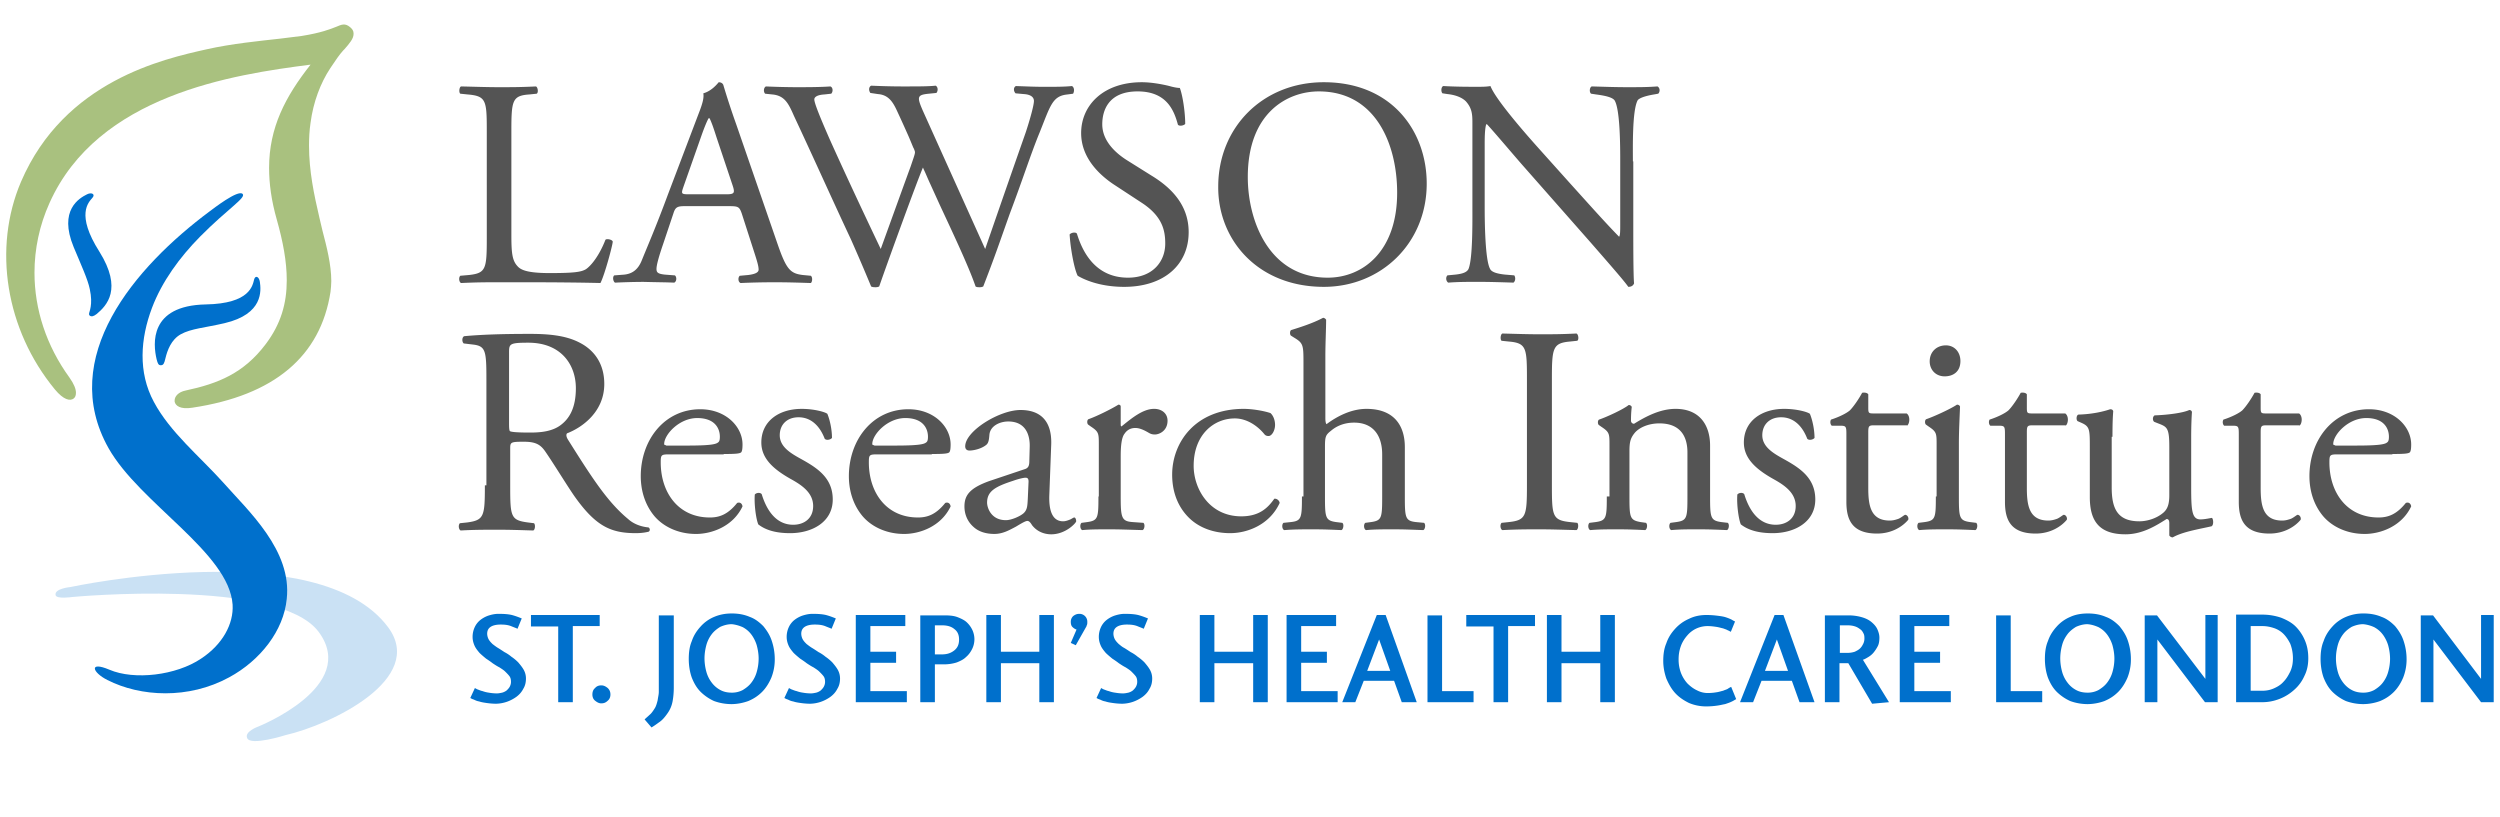
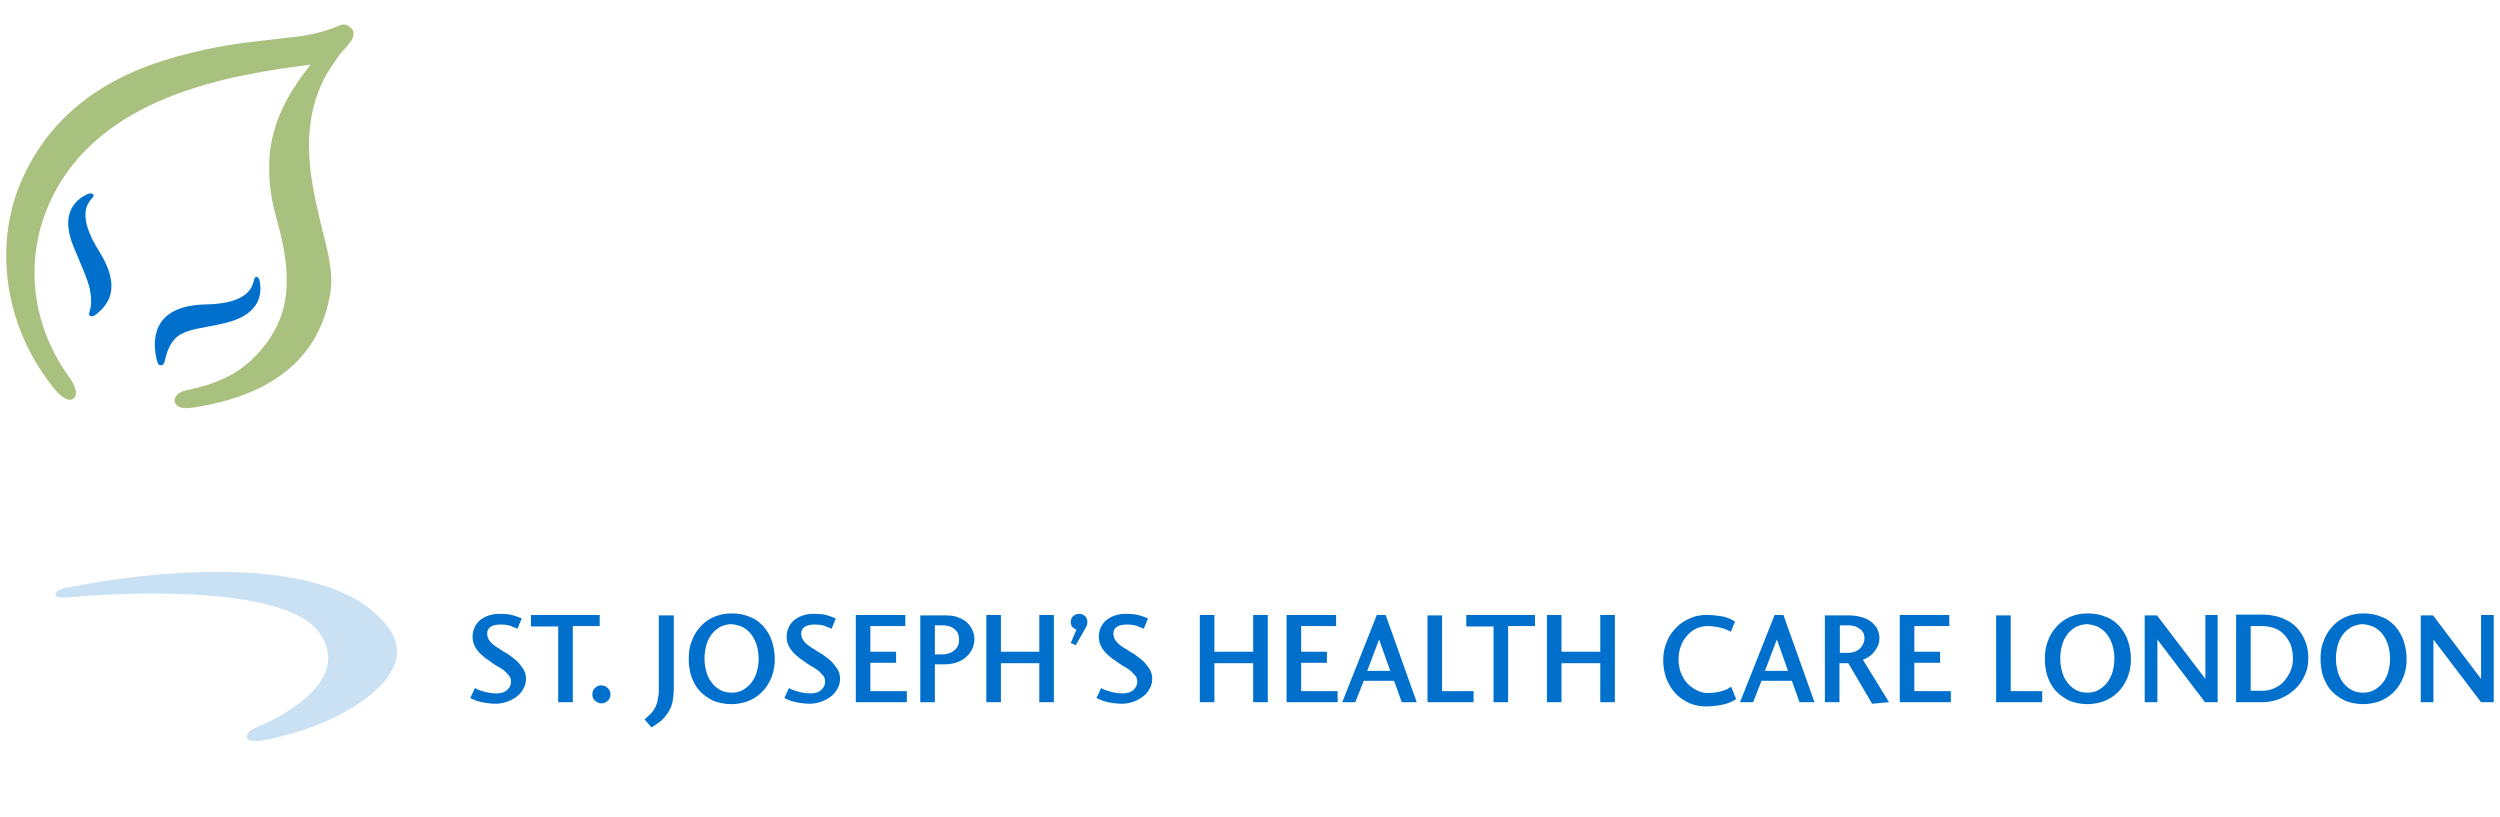
<svg xmlns="http://www.w3.org/2000/svg" width="306" height="100" fill="none">
  <path fill="#0070cc" d="M57.563 85.435c.095.046.235.141.423.187.188.093.376.187.658.234.282.094.564.141.893.187a8.459 8.459 0 0 0 1.175.094 4.34 4.34 0 0 0 1.316-.234 4.589 4.589 0 0 0 1.175-.61c.376-.28.658-.607.846-.982.234-.373.328-.797.328-1.263a2.168 2.168 0 0 0-.282-1.077c-.188-.329-.423-.61-.658-.89a5.595 5.595 0 0 0-.845-.702 4.41 4.41 0 0 0-.846-.562c-.283-.187-.565-.375-.799-.514-.235-.141-.47-.329-.658-.47-.188-.186-.329-.327-.47-.561a1.546 1.546 0 0 1-.188-.702c0-.375.14-.655.423-.843.282-.187.706-.281 1.222-.281.517 0 .893.047 1.268.187.33.142.611.234.8.328l.517-1.264c-.235-.094-.565-.234-1.035-.373-.47-.141-1.033-.189-1.832-.189-.424 0-.846.094-1.269.234a3.392 3.392 0 0 0-.988.563 2.452 2.452 0 0 0-.657.889 2.814 2.814 0 0 0-.235 1.123c0 .422.094.75.235 1.077.141.327.376.609.61.89.236.234.518.468.8.702.283.187.564.374.799.561.282.188.564.375.847.515.281.188.516.328.703.515.189.188.377.375.518.562.14.188.188.422.188.703 0 .186-.047.374-.14.561-.095.187-.236.328-.377.468a1.593 1.593 0 0 1-.565.283c-.234.045-.423.092-.657.092a5.95 5.95 0 0 1-.988-.093 3.535 3.535 0 0 1-.751-.188c-.235-.046-.423-.141-.565-.187-.14-.047-.28-.142-.375-.188zm7.472-8.754h3.29v9.27h1.787v-9.317h3.29v-1.359h-8.413v1.406zm7.802 7.536c-.235.188-.329.469-.329.796 0 .28.094.562.329.75.235.187.47.327.752.327.328 0 .564-.094.8-.327.234-.188.328-.47.328-.75 0-.327-.094-.561-.329-.796-.236-.187-.47-.328-.8-.328-.281 0-.564.094-.751.328zm9.588-8.894h-1.787v9.363c0 .327-.094.655-.141 1.03-.094.374-.188.702-.329.937-.235.373-.423.655-.657.842-.189.187-.424.374-.611.561l.846.983c.235-.141.516-.328.892-.608.376-.235.706-.609 1.034-1.077.376-.514.565-1.03.659-1.545a9.545 9.545 0 0 0 .14-1.592v-8.894zm4.98.187a4.59 4.59 0 0 0-1.643 1.17c-.471.515-.847 1.079-1.082 1.78-.282.655-.376 1.404-.376 2.2 0 .842.14 1.638.376 2.294.282.701.61 1.263 1.08 1.732a5.694 5.694 0 0 0 1.646 1.123 6.27 6.27 0 0 0 2.115.375c.705 0 1.41-.141 2.067-.375.658-.28 1.175-.608 1.693-1.123.47-.469.845-1.077 1.127-1.732a6.041 6.041 0 0 0 .423-2.295 7.04 7.04 0 0 0-.376-2.246c-.235-.703-.61-1.264-1.033-1.78-.471-.467-.988-.889-1.646-1.123-.657-.28-1.363-.421-2.208-.421-.799 0-1.504.141-2.162.421zm3.526 1.264c.423.235.752.515 1.034.89.282.374.516.842.657 1.31.141.515.235 1.077.235 1.639a5.989 5.989 0 0 1-.235 1.638 3.807 3.807 0 0 1-.658 1.31c-.282.376-.657.656-1.033.89a2.794 2.794 0 0 1-1.364.329c-.517 0-.987-.094-1.409-.328a3.164 3.164 0 0 1-1.034-.89 3.824 3.824 0 0 1-.658-1.311 6.27 6.27 0 0 1-.235-1.638c0-.61.094-1.17.235-1.686a3.85 3.85 0 0 1 .658-1.31c.282-.374.658-.656 1.034-.89.423-.187.892-.327 1.41-.327.47.046.94.187 1.363.374zm5.075 8.66c.094.047.235.141.423.187.188.094.376.188.658.235.283.094.564.141.893.187a8.459 8.459 0 0 0 1.175.094 4.34 4.34 0 0 0 1.316-.234 4.589 4.589 0 0 0 1.174-.61c.377-.28.659-.607.846-.982.235-.373.33-.797.33-1.263 0-.376-.095-.75-.282-1.077-.189-.329-.424-.61-.659-.89a5.56 5.56 0 0 0-.845-.702 4.416 4.416 0 0 0-.846-.562c-.283-.187-.565-.375-.799-.514-.235-.141-.47-.329-.658-.47-.188-.186-.329-.327-.47-.561a1.547 1.547 0 0 1-.188-.702c0-.375.142-.655.423-.843.282-.187.706-.281 1.222-.281.517 0 .893.047 1.27.187.328.142.61.234.798.328l.517-1.264c-.235-.094-.565-.234-1.035-.373-.47-.141-1.033-.189-1.832-.189-.424 0-.846.094-1.269.234a3.392 3.392 0 0 0-.988.563 2.452 2.452 0 0 0-.657.889 2.814 2.814 0 0 0-.235 1.123c0 .422.094.75.235 1.077.141.327.376.609.61.89.236.234.518.468.8.702.283.187.564.374.799.561.282.188.564.375.847.515.281.188.516.328.703.515.189.188.376.375.518.562.14.188.188.422.188.703 0 .186-.047.374-.141.561-.094.187-.235.328-.376.468a1.593 1.593 0 0 1-.565.283c-.235.045-.423.092-.657.092a5.95 5.95 0 0 1-.988-.093 3.536 3.536 0 0 1-.751-.188c-.235-.046-.424-.141-.565-.187-.14-.047-.28-.142-.375-.188l-.564 1.218zm14.992-.842h-4.465v-3.464h3.149V79.77h-3.149v-3.136h4.277v-1.359h-6.062V85.95h6.25zm3.431 1.358v-4.635h1.175a5.071 5.071 0 0 0 1.504-.234c.47-.187.846-.373 1.127-.656.33-.28.565-.608.752-.983.189-.373.282-.796.282-1.217a2.762 2.762 0 0 0-.234-1.076 3.092 3.092 0 0 0-.659-.937c-.282-.28-.657-.468-1.128-.655-.47-.188-.987-.234-1.597-.234h-3.008v10.626h1.786zm0-5.852V76.54h.892c.611 0 1.129.14 1.505.469.376.28.563.701.563 1.263 0 .609-.187 1.03-.61 1.358-.423.327-.893.468-1.504.468zm12.783 5.852h1.785V75.276h-1.785v4.495h-4.7v-4.495h-1.786v10.675h1.786v-4.777h4.7zm4.464-6.977 1.27-2.246c.046-.047.046-.14.093-.234.048-.093.048-.234.048-.375a.958.958 0 0 0-.987-.983c-.283 0-.518.094-.753.283a.949.949 0 0 0-.282.7c0 .234.048.47.189.61.14.14.328.28.516.327l-.705 1.638.611.282zm2.538 6.463c.094.045.235.141.423.186.188.093.376.187.659.234.28.094.563.141.892.187a8.459 8.459 0 0 0 1.175.094 4.335 4.335 0 0 0 1.316-.234 4.638 4.638 0 0 0 1.174-.61c.377-.28.659-.607.846-.982.235-.373.33-.797.33-1.263 0-.376-.095-.75-.282-1.077-.189-.329-.424-.61-.659-.89a5.545 5.545 0 0 0-.845-.702 4.383 4.383 0 0 0-.846-.562c-.283-.187-.564-.375-.799-.514-.282-.141-.47-.329-.658-.47-.188-.186-.329-.327-.47-.561a1.549 1.549 0 0 1-.188-.702c0-.375.14-.655.423-.843.282-.187.705-.281 1.222-.281s.893.047 1.27.187c.328.142.61.234.798.328l.517-1.264c-.235-.094-.565-.234-1.035-.373-.47-.141-1.033-.189-1.832-.189-.423 0-.846.094-1.269.234a3.373 3.373 0 0 0-.987.563 2.443 2.443 0 0 0-.658.889 2.814 2.814 0 0 0-.235 1.123c0 .422.094.75.235 1.077.141.327.376.609.61.89.236.234.518.468.8.702.282.187.564.374.799.561.282.188.563.375.846.515.282.188.517.328.704.515.189.188.376.375.518.562.14.188.188.422.188.703 0 .186-.047.374-.141.561-.094.187-.235.328-.376.468a1.593 1.593 0 0 1-.565.283c-.235.045-.422.092-.657.092-.376 0-.705-.047-.987-.093a3.529 3.529 0 0 1-.752-.188c-.235-.046-.422-.141-.564-.187-.14-.047-.282-.142-.376-.188zm19.174.514h1.787V75.274h-1.787v4.495h-4.746v-4.493h-1.786v10.675h1.786v-4.777h4.746zm10.34-1.358h-4.465v-3.464h3.149V79.77h-3.149v-3.136h4.277v-1.359h-6.063V85.95h6.251zm6.438-2.48h-2.82l1.457-3.84zm-3.243 1.216h3.713l.94 2.621h1.833l-3.806-10.674h-1.082l-4.23 10.675h1.599l1.033-2.621zm9.588-8.005h-1.786v10.626h5.64v-1.357h-3.854zm3.007 1.357h3.29v9.27h1.787v-9.316h3.29v-1.359h-8.413v1.406h.046zm16.355 9.27h1.787V75.276h-1.787v4.495h-4.746v-4.495h-1.786v10.675h1.786v-4.777h4.746zm16.026-1.873c-.141.047-.282.141-.423.234-.14.094-.375.14-.564.235-.235.046-.47.14-.798.186a6.445 6.445 0 0 1-1.035.094 2.793 2.793 0 0 1-1.363-.328c-.422-.187-.846-.514-1.174-.843a4.111 4.111 0 0 1-.8-1.31 4.626 4.626 0 0 1-.281-1.638c0-.61.094-1.125.281-1.639.189-.514.47-.937.8-1.31a3.232 3.232 0 0 1 1.128-.843 3.324 3.324 0 0 1 1.315-.282c.423 0 .753.047 1.081.094.329.047.611.141.846.188.235.094.423.14.564.234.14.046.282.14.376.187l.517-1.264a4.272 4.272 0 0 1-.423-.234 5.527 5.527 0 0 0-.705-.281c-.282-.094-.611-.141-.986-.188a11.083 11.083 0 0 0-1.363-.094c-.8 0-1.505.142-2.163.47a4.89 4.89 0 0 0-1.692 1.216c-.47.514-.845 1.077-1.08 1.78-.283.655-.376 1.404-.376 2.153 0 .748.14 1.452.376 2.154.282.655.61 1.263 1.08 1.778.47.514 1.035.89 1.692 1.217a5.398 5.398 0 0 0 2.163.421 9.3 9.3 0 0 0 1.268-.094c.376-.046.705-.14.987-.186.282-.094.565-.188.752-.281.235-.094.423-.234.611-.328zm6.955-1.966h-2.82l1.457-3.84zm-3.242 1.217h3.712l.94 2.621h1.833l-3.806-10.674h-1.08L212.98 85.95h1.598l1.034-2.621zm9.587-3.418v-3.37h.94c.376 0 .658.047.94.14.282.094.47.235.658.374.188.141.282.329.376.516.093.187.093.421.093.608 0 .188-.046.421-.14.609-.095.187-.188.374-.376.561-.188.188-.376.283-.658.422a2.831 2.831 0 0 1-.94.141h-.893zm6.016 6.039-3.196-5.196c.187-.046.423-.188.658-.328.235-.14.47-.327.658-.561a4.56 4.56 0 0 0 .517-.797c.14-.28.187-.655.187-1.028 0-.329-.094-.655-.235-.984-.14-.328-.376-.61-.704-.89-.329-.28-.705-.468-1.175-.608a5.807 5.807 0 0 0-1.645-.234h-2.914v10.626h1.786v-4.775h1.081l2.914 4.963zm7.566-1.357h-4.465v-3.464h3.15V79.77h-3.15v-3.136h4.277v-1.359h-6.063V85.95h6.251zm7.332-9.27h-1.787V85.95h5.64v-1.357h-3.853zm7.284.188a4.582 4.582 0 0 0-1.645 1.17c-.47.515-.845 1.079-1.081 1.78-.282.655-.375 1.404-.375 2.2 0 .842.14 1.638.375 2.294.282.701.61 1.263 1.081 1.732a5.688 5.688 0 0 0 1.645 1.123 6.275 6.275 0 0 0 2.115.375 6.22 6.22 0 0 0 2.068-.375c.657-.28 1.174-.608 1.691-1.123.47-.469.846-1.077 1.129-1.732a6.06 6.06 0 0 0 .422-2.295 7.04 7.04 0 0 0-.376-2.246c-.235-.703-.611-1.264-1.033-1.78-.47-.467-.987-.889-1.646-1.123-.657-.28-1.363-.421-2.209-.421-.846 0-1.55.141-2.161.421zm3.478 1.264c.422.235.751.515 1.033.89.283.374.518.842.659 1.31.14.515.235 1.077.235 1.639a5.989 5.989 0 0 1-.235 1.638 3.807 3.807 0 0 1-.659 1.31c-.282.376-.657.656-1.033.89a2.793 2.793 0 0 1-1.363.329c-.517 0-.987-.094-1.41-.328a3.16 3.16 0 0 1-1.034-.89 3.823 3.823 0 0 1-.658-1.311 6.267 6.267 0 0 1-.235-1.638c0-.61.094-1.17.235-1.686.14-.514.376-.936.658-1.31.281-.374.657-.656 1.033-.89.424-.187.894-.327 1.41-.327.518.046.94.187 1.364.374zm13.065-1.452v7.773l-5.922-7.772h-1.504v10.626h1.551v-7.677l5.828 7.677h1.55V75.276h-1.503v.048zm3.76 10.627h3.195c.752 0 1.457-.14 2.162-.42a5.777 5.777 0 0 0 1.785-1.124 4.857 4.857 0 0 0 1.222-1.684c.33-.655.47-1.36.47-2.155 0-.842-.14-1.545-.422-2.2a5.32 5.32 0 0 0-1.128-1.686c-.47-.468-1.081-.796-1.786-1.076a7.19 7.19 0 0 0-2.303-.375H273.7zm1.785-1.357v-7.959h1.457c.47 0 .94.094 1.363.234a3.03 3.03 0 0 1 1.174.703c.33.328.611.75.846 1.217a4.99 4.99 0 0 1 .33 1.778c0 .61-.094 1.124-.33 1.64-.235.467-.47.889-.846 1.264-.328.374-.75.608-1.174.796a3.327 3.327 0 0 1-1.316.28h-1.504zm11.656-9.082a4.585 4.585 0 0 0-1.646 1.17c-.47.515-.846 1.079-1.08 1.78-.283.655-.377 1.404-.377 2.2 0 .842.142 1.638.376 2.294.283.701.611 1.263 1.081 1.732a5.693 5.693 0 0 0 1.646 1.123 6.269 6.269 0 0 0 2.114.375 6.21 6.21 0 0 0 2.067-.375c.659-.28 1.176-.608 1.693-1.123.47-.469.846-1.077 1.127-1.732a6.041 6.041 0 0 0 .424-2.295 7.04 7.04 0 0 0-.376-2.246c-.235-.703-.611-1.264-1.035-1.78-.47-.467-.987-.889-1.644-1.123-.658-.28-1.363-.421-2.209-.421a5.394 5.394 0 0 0-2.161.421zm3.477 1.264c.423.235.752.515 1.034.89.281.374.516.842.658 1.31.14.515.234 1.077.234 1.639a5.989 5.989 0 0 1-.234 1.638 3.823 3.823 0 0 1-.658 1.31c-.282.376-.658.656-1.034.89a2.79 2.79 0 0 1-1.363.329c-.516 0-.987-.094-1.41-.328a3.164 3.164 0 0 1-1.034-.89 3.84 3.84 0 0 1-.657-1.311 6.267 6.267 0 0 1-.235-1.638c0-.61.093-1.17.235-1.686a3.85 3.85 0 0 1 .657-1.31c.282-.374.658-.656 1.034-.89.423-.187.894-.327 1.41-.327a4.184 4.184 0 0 1 1.363.374zm13.065-1.452v7.773l-5.875-7.772h-1.503v10.626h1.55v-7.677l5.828 7.677h1.55V75.276h-1.55v.048z" />
  <path fill="#cae1f4" d="M34.957 89.976c5.545-1.264 17.248-6.882 12.548-13.201C39 65.305 8.592 71.859 8.592 71.859s-1.974.187-1.786.983c.095.515 2.021.234 2.021.234s25.19-2.388 30.172 4.26c4.98 6.694-7.425 11.61-7.425 11.61s-1.693.608-1.317 1.405c.424.983 4.7-.375 4.7-.375z" />
-   <path fill="#0070cc" d="M27.296 59.032c-2.866-3.183-6.485-6.133-8.458-9.83-1.974-3.653-1.646-7.772-.235-11.518 1.222-3.23 3.383-6.18 5.873-8.707 3.431-3.464 5.686-4.775 5.218-5.243-.565-.562-3.666 1.872-3.995 2.107-9.259 6.88-18.658 17.928-12.407 29.025 3.806 6.74 14.756 12.779 15.18 19.145.14 2.341-1.222 4.87-3.855 6.602-3.054 2.06-8.176 2.667-11.23 1.357-2.54-1.077-2.116.327-.237 1.264 4.043 2.06 9.917 2.387 14.898-.328 3.807-2.06 6.674-5.711 7.05-9.598.658-5.945-4.7-10.767-7.802-14.277z" />
  <path fill="#0070cc" d="M9.016 30.241c.94 2.248 1.739 3.98 1.974 5.15.423 1.966-.094 2.762-.094 3.043 0 .093.047.187.141.233.141.094.375.094.799-.233 1.222-1.03 3.196-3.043.328-7.631-2.913-4.588-1.315-6.04-.845-6.601.376-.421-.094-.703-.659-.421-.94.467-3.524 1.92-1.644 6.46Zm18.468 9.316c-2.397.561-4.088.655-5.358 1.358-1.174.655-1.644 1.966-1.879 2.949-.141.609-.235.842-.565.842-.282 0-.376-.187-.517-.749-.423-1.824-.94-6.553 6.016-6.694 5.451-.094 5.734-2.341 5.922-3.044.141-.561.611-.373.705.283.141 1.029.47 3.932-4.324 5.055z" />
  <path fill="#a9c17f" d="M43.275 4.073c0-.28-.14-.514-.423-.75-.61-.514-1.033-.327-1.691-.046-.705.28-1.88.75-4.23 1.123l-2.631.328c-2.491.282-5.922.609-9.023 1.31-5.219 1.171-17.39 3.84-22.701 16.2-3.479 8.145-1.88 18.116 4.135 25.42 1.082 1.31 1.88 1.451 2.304 1.122.187-.14.282-.373.282-.701 0-.469-.236-1.077-.8-1.873-2.82-3.886-4.276-8.333-4.276-12.828 0-2.902.61-5.805 1.833-8.519C11.976 11.61 28.519 9.13 38.012 7.912c-3.101 3.932-5.075 7.724-5.075 12.638 0 1.92.282 4.027.94 6.322.752 2.667 1.222 5.101 1.222 7.442 0 2.809-.706 5.337-2.585 7.819-2.68 3.558-5.828 4.82-9.776 5.663-.94.188-1.363.75-1.363 1.218v.142c.095.514.706.981 2.163.748 10.01-1.499 15.696-6.274 16.918-14.186.047-.42.094-.889.094-1.31 0-2.013-.565-4.214-1.081-6.18l-.376-1.591c-.657-2.809-1.268-5.712-1.268-8.802 0-.936.046-1.872.187-2.808.329-2.529 1.222-4.87 2.397-6.648l.188-.28c.47-.703.94-1.405 1.41-1.92l.14-.141c.66-.748 1.129-1.311 1.129-1.873v-.093Z" />
-   <path fill="#545454" d="M59.348 59.408c0 3.791-.093 4.26-2.162 4.54l-.893.093c-.234.235-.14.797.094.89 1.692-.093 3.008-.093 4.56-.093 1.456 0 2.678.046 4.322.094.235-.094.283-.703.094-.89l-.751-.093c-2.115-.282-2.163-.703-2.163-4.542v-4.541c0-.75.095-.797 1.692-.797 1.458 0 2.022.375 2.585 1.172 1.13 1.638 2.631 4.12 3.572 5.477 2.585 3.652 4.418 4.541 7.52 4.541.705 0 1.268-.094 1.597-.187.189-.141.141-.422-.046-.515-.988-.094-1.88-.468-2.49-1.03-2.492-2.06-4.372-4.962-7.286-9.598-.188-.28-.376-.655-.188-.889 1.833-.702 4.559-2.621 4.559-6.039 0-2.527-1.268-4.166-3.008-5.056-1.691-.89-3.806-1.077-6.063-1.077-3.57 0-6.062.094-8.082.283-.283.14-.283.701-.048.888l1.175.14c1.504.187 1.598.797 1.598 4.215v13.013zm2.96-16.293c0-1.028.095-1.169 2.35-1.169 4.043 0 5.828 2.715 5.828 5.57 0 2.481-.845 3.746-1.832 4.495-1.035.796-2.444.935-3.76.935-1.834 0-2.397-.092-2.49-.186-.096-.141-.096-.562-.096-1.17v-8.476zM88.58 55.57c1.505 0 2.022-.048 2.163-.234.094-.142.141-.422.141-.937 0-2.153-2.021-4.307-5.17-4.307-4.37 0-7.284 3.745-7.284 8.193 0 1.592.423 3.276 1.503 4.68 1.035 1.359 2.914 2.39 5.264 2.39 1.88 0 4.512-.891 5.686-3.372-.046-.328-.282-.562-.657-.422-1.128 1.405-2.162 1.78-3.337 1.78-3.9 0-6.016-3.09-6.016-6.742 0-.89.047-.983.988-.983h6.72zm-7.049-1.077c-.235 0-.235-.094-.235-.188.048-1.17 1.88-3.135 4.042-3.135s2.773 1.263 2.773 2.292c0 .47-.094.61-.235.703-.283.234-1.081.374-3.76.374H81.53zm16.59-4.446c-2.773 0-4.934 1.497-4.934 4.118 0 1.966 1.503 3.277 3.57 4.447 1.364.75 2.773 1.686 2.773 3.324 0 1.545-1.127 2.294-2.443 2.294-2.067 0-3.243-1.732-3.854-3.746-.187-.233-.657-.186-.846.048-.093 1.17.141 2.949.424 3.651.892.702 2.161 1.077 3.9 1.077 2.68 0 5.217-1.358 5.217-4.12 0-2.574-1.786-3.792-3.713-4.869-1.269-.701-2.773-1.498-2.773-2.994 0-1.31.893-2.202 2.303-2.202 1.504 0 2.585 1.03 3.196 2.621.187.235.704.141.893-.092 0-.984-.235-2.154-.565-2.95-.282-.234-1.644-.608-3.148-.608zm15.932 5.523c1.503 0 2.02-.048 2.162-.234.093-.142.14-.422.14-.937 0-2.153-2.02-4.307-5.17-4.307-4.37 0-7.283 3.745-7.283 8.193 0 1.592.422 3.276 1.504 4.68 1.033 1.359 2.914 2.39 5.263 2.39 1.88 0 4.511-.891 5.687-3.372-.048-.328-.282-.562-.659-.422-1.128 1.405-2.161 1.78-3.336 1.78-3.901 0-6.015-3.09-6.015-6.742 0-.89.046-.983.987-.983h6.72zm-7.05-1.077c-.235 0-.235-.094-.235-.188.047-1.17 1.88-3.135 4.042-3.135s2.773 1.263 2.773 2.292c0 .47-.094.61-.236.703-.28.234-1.08.374-3.76.374h-2.584zm14.052 4.4c-2.303.842-3.007 1.685-3.007 3.09 0 1.03.422 1.92 1.128 2.528.61.562 1.503.843 2.537.843s1.833-.469 2.632-.89c.705-.422 1.175-.702 1.41-.702.235 0 .423.28.564.514.61.797 1.504 1.124 2.35 1.124 1.785 0 3.055-1.404 3.055-1.592 0-.234-.094-.467-.235-.467-.094 0-.283.14-.47.233-.235.094-.565.234-.893.234-1.41 0-1.74-1.498-1.692-3.135l.235-6.274c.093-2.715-1.175-4.214-3.76-4.214s-6.768 2.576-6.768 4.448c0 .328.189.514.518.514.563 0 1.504-.232 2.067-.702.283-.233.329-.655.376-1.216.094-1.124 1.316-1.639 2.303-1.639 2.256 0 2.679 1.825 2.631 3.137l-.046 1.685c0 .562-.094.89-.611 1.03zm-.235 2.622c0-1.405 1.034-1.966 3.196-2.669.658-.234 1.27-.373 1.504-.373.235 0 .376.093.376.467l-.095 2.153c-.046.75-.046 1.265-.47 1.686-.375.374-1.503.89-2.208.89-1.833 0-2.303-1.545-2.303-2.154zm13.63-.75c0 2.622-.048 2.95-1.363 3.137l-.705.094c-.236.187-.189.796.094.89.94-.095 2.02-.095 3.336-.095 1.316 0 2.303.048 4.041.094.235-.094.33-.702.095-.89l-1.316-.093c-1.363-.094-1.457-.561-1.457-3.135v-4.917c0-1.217.094-2.294.47-2.763.282-.42.705-.701 1.316-.701.516 0 1.034.235 1.598.562.235.141.423.234.799.234.563 0 1.55-.469 1.55-1.686 0-.889-.704-1.451-1.644-1.451-1.363 0-2.726 1.124-3.995 2.154-.094-.047-.094-.141-.094-.327v-2.108c0-.14-.094-.233-.282-.233-.893.561-2.82 1.498-3.665 1.778-.189.094-.189.515-.048.655l.329.235c.987.656.987.842.987 2.246v6.322zm17.811-10.72c-6.016 0-8.788 4.167-8.788 8.052 0 2.341.846 4.12 2.114 5.337 1.27 1.217 3.055 1.825 4.982 1.825 2.115 0 4.84-1.028 6.063-3.698-.048-.328-.376-.561-.659-.514-.846 1.217-1.926 2.153-4.042 2.153-3.9 0-5.827-3.37-5.827-6.18 0-3.838 2.491-5.805 5.029-5.805 1.504 0 2.82.938 3.618 1.92.142.187.33.234.518.234.423 0 .798-.702.798-1.357 0-.61-.235-1.17-.564-1.452-.987-.328-2.396-.514-3.242-.514zm7.097 10.72c0 2.622-.048 2.997-1.363 3.137l-.894.094c-.234.187-.187.796.094.89 1.176-.095 2.256-.095 3.572-.095 1.316 0 2.303.048 3.431.094.235-.094.329-.749.094-.89l-.752-.093c-1.316-.186-1.363-.561-1.363-3.135v-6.087c0-1.264.094-1.451.752-1.966.658-.562 1.598-.984 2.82-.984 2.302 0 3.43 1.546 3.43 3.886v5.15c0 2.621-.047 2.949-1.363 3.136l-.704.094c-.235.187-.188.796.093.89.987-.095 2.068-.095 3.385-.095 1.316 0 2.303.048 3.618.094.235-.094.329-.702.094-.89l-.987-.093c-1.316-.141-1.363-.561-1.363-3.135v-6.04c0-2.528-1.222-4.681-4.7-4.681-1.832 0-3.571.889-4.887 1.872-.094-.094-.141-.373-.141-.703V43.63c0-1.592.094-3.418.094-4.495-.094-.14-.235-.234-.376-.234-1.316.703-3.008 1.217-3.9 1.498-.188.094-.188.61 0 .702l.375.235c1.08.655 1.128.89 1.128 2.995v16.434zm27.54-1.451c0 3.84-.095 4.355-2.21 4.588l-.893.094c-.235.234-.141.796.095.89 1.833-.095 3.055-.095 4.558-.095 1.504 0 2.679.048 4.511.094.235-.094.283-.749.094-.89l-.892-.093c-2.162-.234-2.209-.749-2.209-4.587V46.439c0-3.839.094-4.446 2.209-4.634l.892-.094c.236-.141.141-.796-.094-.89-1.832.095-3.054.095-4.511.095-1.457 0-2.773-.048-4.558-.094-.236.094-.283.749-.095.89l.893.093c2.162.187 2.21.796 2.21 4.634v12.875zm9.775 1.452c0 2.621-.048 2.949-1.364 3.136l-.752.094c-.235.187-.187.796.094.89 1.034-.095 2.115-.095 3.43-.095 1.318 0 2.304.048 3.29.094.236-.094.33-.702.095-.89l-.658-.093c-1.316-.234-1.363-.561-1.363-3.135V55.24c0-1.03.094-1.545.565-2.154.516-.702 1.691-1.264 3.1-1.264 2.492 0 3.432 1.498 3.432 3.559v5.384c0 2.621-.048 2.949-1.363 3.135l-.705.094c-.235.187-.189.796.094.89.987-.095 2.067-.095 3.383-.095 1.317 0 2.304.048 3.43.094.236-.094.33-.702.096-.89l-.8-.093c-1.316-.186-1.363-.561-1.363-3.135v-6.228c0-2.434-1.222-4.493-4.23-4.493-1.832 0-3.571.889-5.074 1.825a.369.369 0 0 1-.376-.374c0-.328 0-.89.093-1.686a.387.387 0 0 0-.376-.234c-.704.561-2.772 1.498-3.618 1.78-.189.093-.189.514-.048.655l.33.234c.986.655.986.842.986 2.248v6.272zm21.712-10.72c-2.773 0-4.935 1.498-4.935 4.12 0 1.965 1.504 3.276 3.572 4.446 1.363.75 2.772 1.686 2.772 3.324 0 1.545-1.127 2.294-2.444 2.294-2.067 0-3.242-1.732-3.853-3.746-.188-.233-.658-.186-.846.048-.094 1.17.141 2.949.423 3.651.893.702 2.162 1.077 3.901 1.077 2.679 0 5.217-1.358 5.217-4.12 0-2.574-1.787-3.792-3.714-4.869-1.268-.701-2.772-1.498-2.772-2.994 0-1.31.893-2.202 2.303-2.202 1.504 0 2.585 1.03 3.196 2.621.187.235.704.141.893-.092 0-.984-.236-2.154-.565-2.95-.281-.234-1.644-.608-3.148-.608zm15.039 2.06c.328-.234.422-1.17-.048-1.499h-4.041c-.611 0-.658-.047-.658-.702v-1.637c-.141-.234-.564-.234-.752-.187-.376.702-1.034 1.685-1.504 2.153-.376.328-1.268.797-2.303 1.124-.14.234-.094.608.094.75h1.034c.705 0 .752.093.752 1.029v8.287c0 2.153.658 3.885 3.76 3.885 1.833 0 3.149-.89 3.807-1.684.094-.236-.095-.61-.376-.61-.095 0-.565.421-.893.514-.283.095-.611.189-.987.189-2.397 0-2.632-1.92-2.632-4.027v-6.742c0-.748.047-.889.658-.889h4.089v.047zm3.524 8.66c0 2.621-.047 2.949-1.363 3.136l-.752.094c-.235.187-.187.796.094.89 1.034-.095 2.115-.095 3.43-.095 1.317 0 2.303.048 3.432.094.234-.094.33-.702.093-.89l-.75-.093c-1.317-.186-1.364-.561-1.364-3.135v-6.508c0-1.498.094-3.23.141-4.495-.047-.14-.188-.233-.376-.233-.846.561-2.913 1.498-3.76 1.778-.188.094-.188.515-.047.655l.33.235c.986.656.986.842.986 2.246v6.322h-.094zm1.222-18.492c-1.08 0-1.974.749-1.974 1.966 0 .984.705 1.826 1.833 1.826 1.034 0 1.927-.562 1.927-1.873 0-1.077-.705-1.92-1.786-1.92zm14.663 9.831c.329-.233.423-1.17-.047-1.498h-4.042c-.61 0-.657-.047-.657-.702v-1.637c-.141-.234-.565-.234-.752-.187-.376.702-1.035 1.685-1.505 2.153-.376.328-1.268.797-2.302 1.124-.141.234-.094.608.093.75h1.035c.705 0 .752.093.752 1.029v8.287c0 2.153.657 3.885 3.76 3.885 1.832 0 3.148-.89 3.806-1.684.094-.236-.094-.61-.376-.61-.094 0-.564.421-.893.514-.282.095-.61.189-.987.189-2.396 0-2.631-1.92-2.631-4.027v-6.742c0-.748.046-.889.657-.889h4.09v.047zm5.734 1.357c0-1.778.046-2.527.093-3.135-.047-.141-.14-.235-.376-.235-.798.282-2.209.609-3.9.655-.235.094-.283.61-.094.797l.422.186c1.082.47 1.082.797 1.082 3.09v6.04c0 2.948 1.175 4.54 4.37 4.54 2.162 0 3.901-1.17 5.03-1.872.234 0 .328.187.328.514v1.498a.494.494 0 0 0 .423.235c1.221-.702 3.337-1.03 4.746-1.358.282-.14.236-.889.047-1.03-.517.094-.987.187-1.409.187-1.034 0-1.128-1.076-1.128-3.931v-6.087c0-1.357.047-2.48.094-3.135-.047-.141-.142-.235-.329-.235-.8.374-2.773.608-4.23.655-.282.141-.282.655-.047.797l.47.186c1.08.422 1.363.514 1.363 2.856v5.946c0 1.123-.235 1.684-.705 2.107-.8.701-1.974 1.075-2.96 1.075-2.773 0-3.384-1.683-3.384-4.165v-6.18zm22.886-1.357c.33-.233.424-1.17-.046-1.498h-4.042c-.61 0-.658-.047-.658-.702v-1.637c-.141-.234-.564-.234-.752-.187-.376.702-1.034 1.685-1.503 2.153-.376.328-1.27.797-2.303 1.124-.141.234-.095.608.094.75h1.033c.706 0 .752.093.752 1.029v8.287c0 2.153.659 3.885 3.76 3.885 1.833 0 3.15-.89 3.807-1.684.093-.236-.094-.61-.376-.61-.094 0-.564.421-.893.514-.282.095-.61.189-.987.189-2.397 0-2.632-1.92-2.632-4.027v-6.742c0-.748.047-.889.658-.889h4.088v.047zm11.374 3.465c1.504 0 2.021-.048 2.161-.234.095-.142.141-.422.141-.937 0-2.153-2.02-4.307-5.169-4.307-4.371 0-7.285 3.745-7.285 8.193 0 1.592.424 3.276 1.505 4.68 1.034 1.359 2.913 2.39 5.263 2.39 1.88 0 4.512-.891 5.686-3.372-.046-.328-.28-.562-.657-.422-1.128 1.405-2.163 1.78-3.337 1.78-3.9 0-6.016-3.09-6.016-6.742 0-.89.048-.983.987-.983h6.72zm-7.002-1.077c-.236 0-.236-.094-.236-.188.047-1.17 1.88-3.135 4.042-3.135s2.773 1.263 2.773 2.292c0 .47-.095.61-.235.703-.282.234-1.081.374-3.76.374h-2.584zM131.205 10.533c-.94.094-2.02.094-3.383.094-1.128 0-2.115-.047-3.477-.094-.283.141-.33.562-.048.89l1.034.093c.752.047 1.222.328 1.222.843 0 .421-.33 1.778-.986 3.792-2.727 7.77-4.983 14.326-4.983 14.326s-6.86-15.216-7.66-16.995c-.705-1.638-.657-1.872.752-2.012l.94-.094c.235-.281.188-.75-.094-.89-.846.094-2.162.094-3.994.094-1.457 0-2.82-.047-3.901-.093-.282.14-.33.561-.095.889l.94.141c1.223.093 1.786.888 2.303 2.012.611 1.311.987 2.154 1.363 2.997.188.42.377.889.611 1.452.047.092.047.139.094.186.048.094.048.141.094.234 0 .046.047.094.047.187.047.187-.14.656-.517 1.779-.893 2.435-2.866 7.912-3.666 10.112-2.115-4.446-4.229-8.942-6.25-13.436-1.127-2.574-1.88-4.4-1.88-4.869 0-.327.424-.561 1.222-.608l.846-.093c.235-.234.235-.75-.094-.89-1.27.093-3.102.093-4.136.093a92.622 92.622 0 0 1-3.76-.093c-.282.14-.328.655-.093.89l.893.093c1.503.142 1.974 1.124 2.631 2.622 2.35 5.008 4.606 10.064 6.956 15.074a241.326 241.326 0 0 1 2.49 5.805c.188.094.377.094.564.094a.945.945 0 0 0 .424-.094c1.033-2.996 4.699-13.06 5.357-14.558l.094.233c.235.468.47 1.077.799 1.778l1.128 2.481c1.457 3.137 3.572 7.585 4.418 10.066.14.094.328.094.517.094a.94.94 0 0 0 .422-.094c1.504-3.885 1.927-5.196 3.244-8.895 1.644-4.353 2.585-7.35 3.665-9.97 1.316-3.277 1.55-4.449 3.384-4.636l.704-.093c.189-.328.142-.797-.14-.937zM59.583 29.117c0 3.793-.094 4.308-2.161 4.542l-1.081.094c-.235.233-.141.796.094.889 2.02-.094 3.196-.094 4.699-.094h3.337c3.76 0 7.19.046 9.023.094.517-.983 1.504-4.682 1.504-5.056 0-.234-.705-.422-.893-.234-.706 1.825-1.692 3.135-2.396 3.604-.565.328-1.363.469-4.418.469-2.867 0-3.572-.422-3.948-.843-.658-.703-.751-1.64-.751-3.885V16.104c0-3.793.093-4.401 2.208-4.543l.893-.092c.235-.141.14-.797-.094-.89-1.833.093-3.055.093-4.465.093-1.41 0-2.679-.046-4.7-.094-.234.094-.282.75-.093.89l.892.093c2.303.188 2.35.75 2.35 4.542zm32.802 1.968c.283.89.47 1.498.47 1.92 0 .373-.516.561-1.268.655l-1.035.094c-.234.186-.234.748.094.889a91.81 91.81 0 0 1 4.184-.094c1.644 0 2.914.046 4.417.094.188-.141.235-.703 0-.89l-.987-.093c-1.55-.188-2.02-.703-3.102-3.84L90.13 15.263a97.917 97.917 0 0 1-1.598-4.869c-.095-.235-.33-.328-.565-.328-.376.468-1.033 1.123-1.879 1.357.094.562-.094 1.265-.61 2.575l-3.714 9.785c-1.504 4.073-2.537 6.413-3.196 8.052-.516 1.31-1.315 1.685-2.161 1.778l-1.222.094c-.235.188-.141.75.094.89a77.585 77.585 0 0 1 3.478-.094c1.691.047 2.82.047 3.76.093.328-.14.328-.701.093-.889l-1.222-.094c-.892-.093-1.033-.28-1.033-.701 0-.422.235-1.358.798-2.997l1.27-3.79c.234-.75.47-.892 1.363-.892h5.498c1.08 0 1.222.094 1.503.89zm-6.533-14.466c.377-1.076.753-1.966.894-2.153h.094c.235.42.564 1.404.846 2.294l1.973 5.898c.33.983.236 1.124-.798 1.124h-4.464c-1.035 0-1.035-.048-.753-.89zm59.641 11.797c0-3.418-2.256-5.525-4.559-6.928l-2.913-1.825c-1.363-.844-3.103-2.342-3.103-4.449 0-1.684.753-4.026 4.325-4.026s4.464 2.341 4.934 4.073c.188.234.752.094.893-.093 0-1.498-.329-3.56-.659-4.401-.28 0-.798-.094-1.268-.234-.94-.234-2.256-.468-3.383-.468-4.7 0-7.427 2.81-7.427 6.226 0 2.95 2.116 5.01 3.901 6.226l3.431 2.249c2.632 1.683 2.961 3.463 2.961 5.055 0 2.153-1.504 4.166-4.559 4.166-4.23 0-5.686-3.558-6.25-5.383-.14-.234-.705-.141-.893.094.094 1.684.564 4.26.987 5.056.705.421 2.631 1.357 5.686 1.357 4.888 0 7.896-2.715 7.896-6.695zm16.541 6.695c7.003 0 12.596-5.337 12.596-12.64 0-6.367-4.23-12.406-12.596-12.406-7.471 0-12.923 5.525-12.923 12.78-.047 6.508 4.84 12.266 12.923 12.266zm.471-1.124c-7.144 0-9.775-6.929-9.775-12.312 0-7.912 4.888-10.486 8.694-10.486 6.956 0 9.587 6.46 9.587 12.405 0 7.163-4.183 10.394-8.506 10.394zm37.362-14.232c0-1.687-.093-6.134.564-7.444.141-.282.893-.562 2.021-.75l.517-.093c.235-.234.235-.702-.094-.89-1.222.094-2.162.094-3.76.094-1.363 0-2.632-.047-4.276-.094-.283.094-.329.702-.094.89l.61.093c1.458.188 2.021.422 2.256.703.705 1.077.705 5.805.705 7.49v7.724c0 .75 0 1.358-.14 1.499-1.693-1.732-3.479-3.746-6.016-6.553l-3.525-3.932c-1.222-1.36-5.498-6.135-6.203-7.96-.47.093-1.082.093-1.693.093-.657 0-2.584 0-4.088-.094-.282.141-.282.703-.094.89l.611.094c.892.093 1.738.374 2.256.89.752.842.799 1.592.799 2.62v10.44c0 1.732.046 6.133-.47 7.444-.188.421-.752.609-1.598.702l-.987.094c-.235.234-.188.702.094.89 1.27-.094 2.255-.094 3.76-.094 1.363 0 2.632.047 4.23.093.235-.187.281-.609.094-.889l-1.129-.094c-.893-.093-1.645-.28-1.832-.702-.611-1.077-.659-5.805-.659-7.491v-7.864c0-1.077.048-1.92.189-2.34h.094c.752.796 3.243 3.744 4.229 4.869l8.413 9.55c3.149 3.603 4.23 4.869 4.652 5.477.423 0 .61-.188.706-.422-.095-.936-.095-5.242-.095-6.32v-8.612Z" />
</svg>